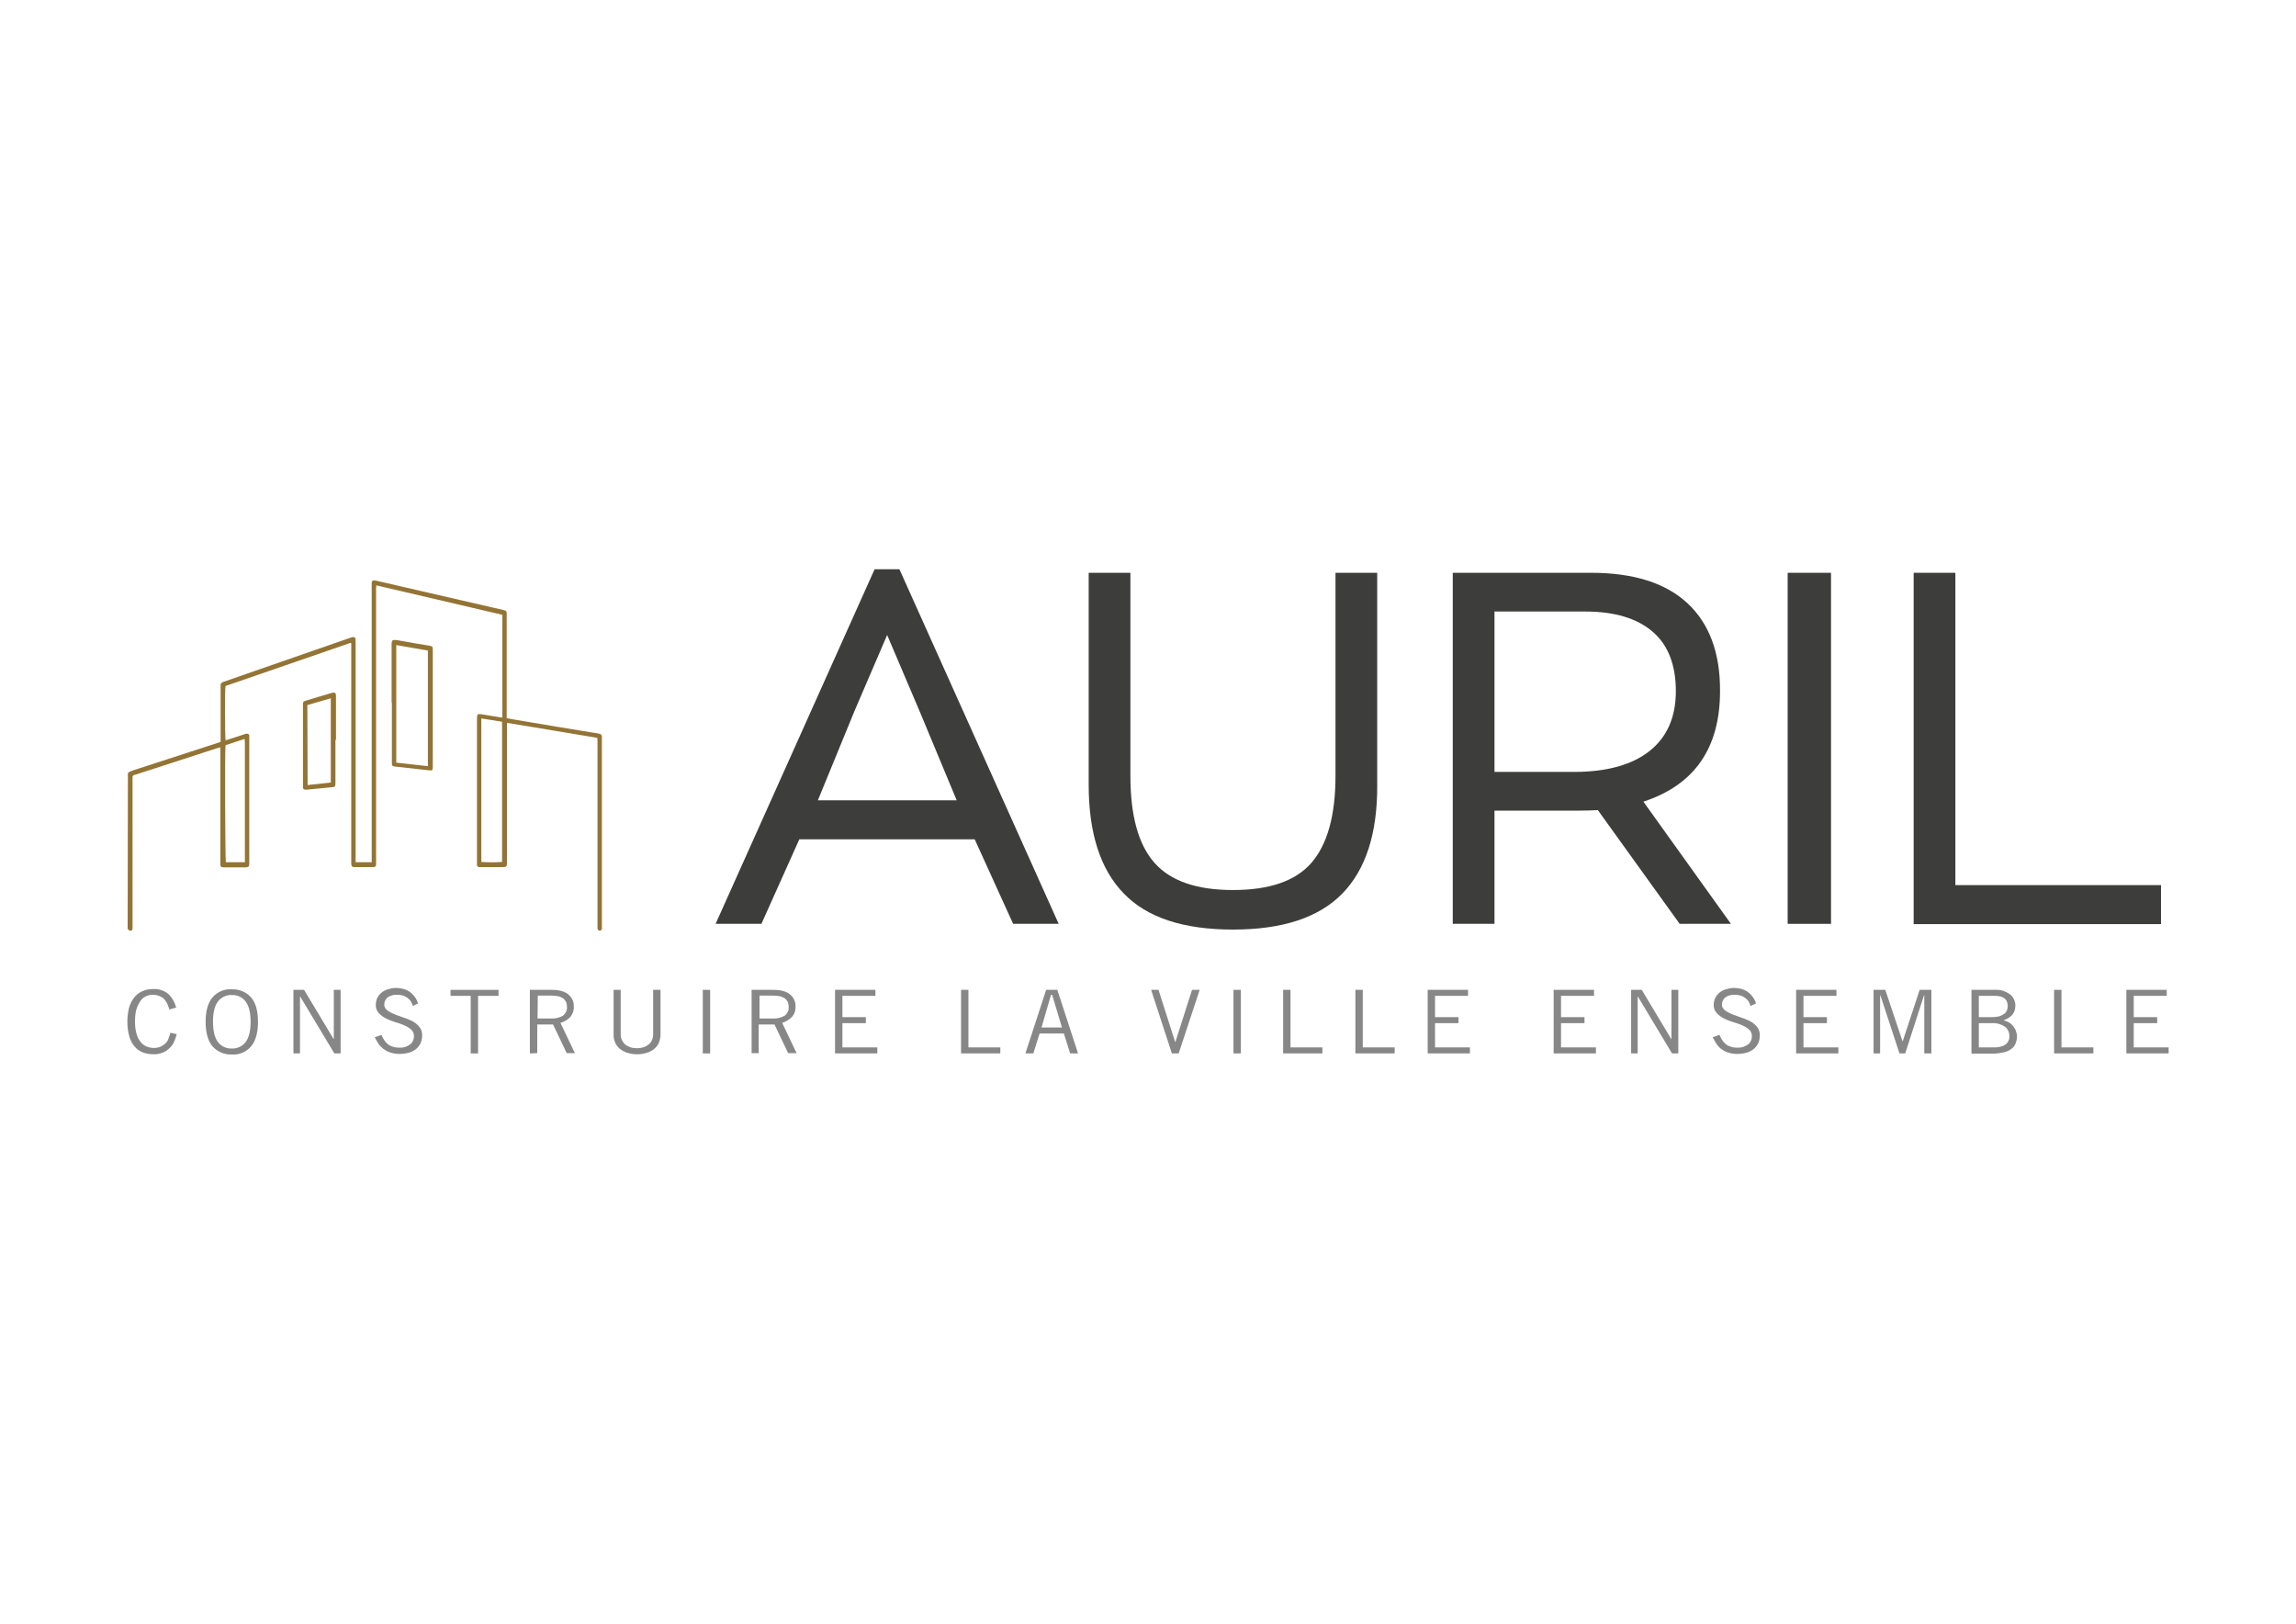
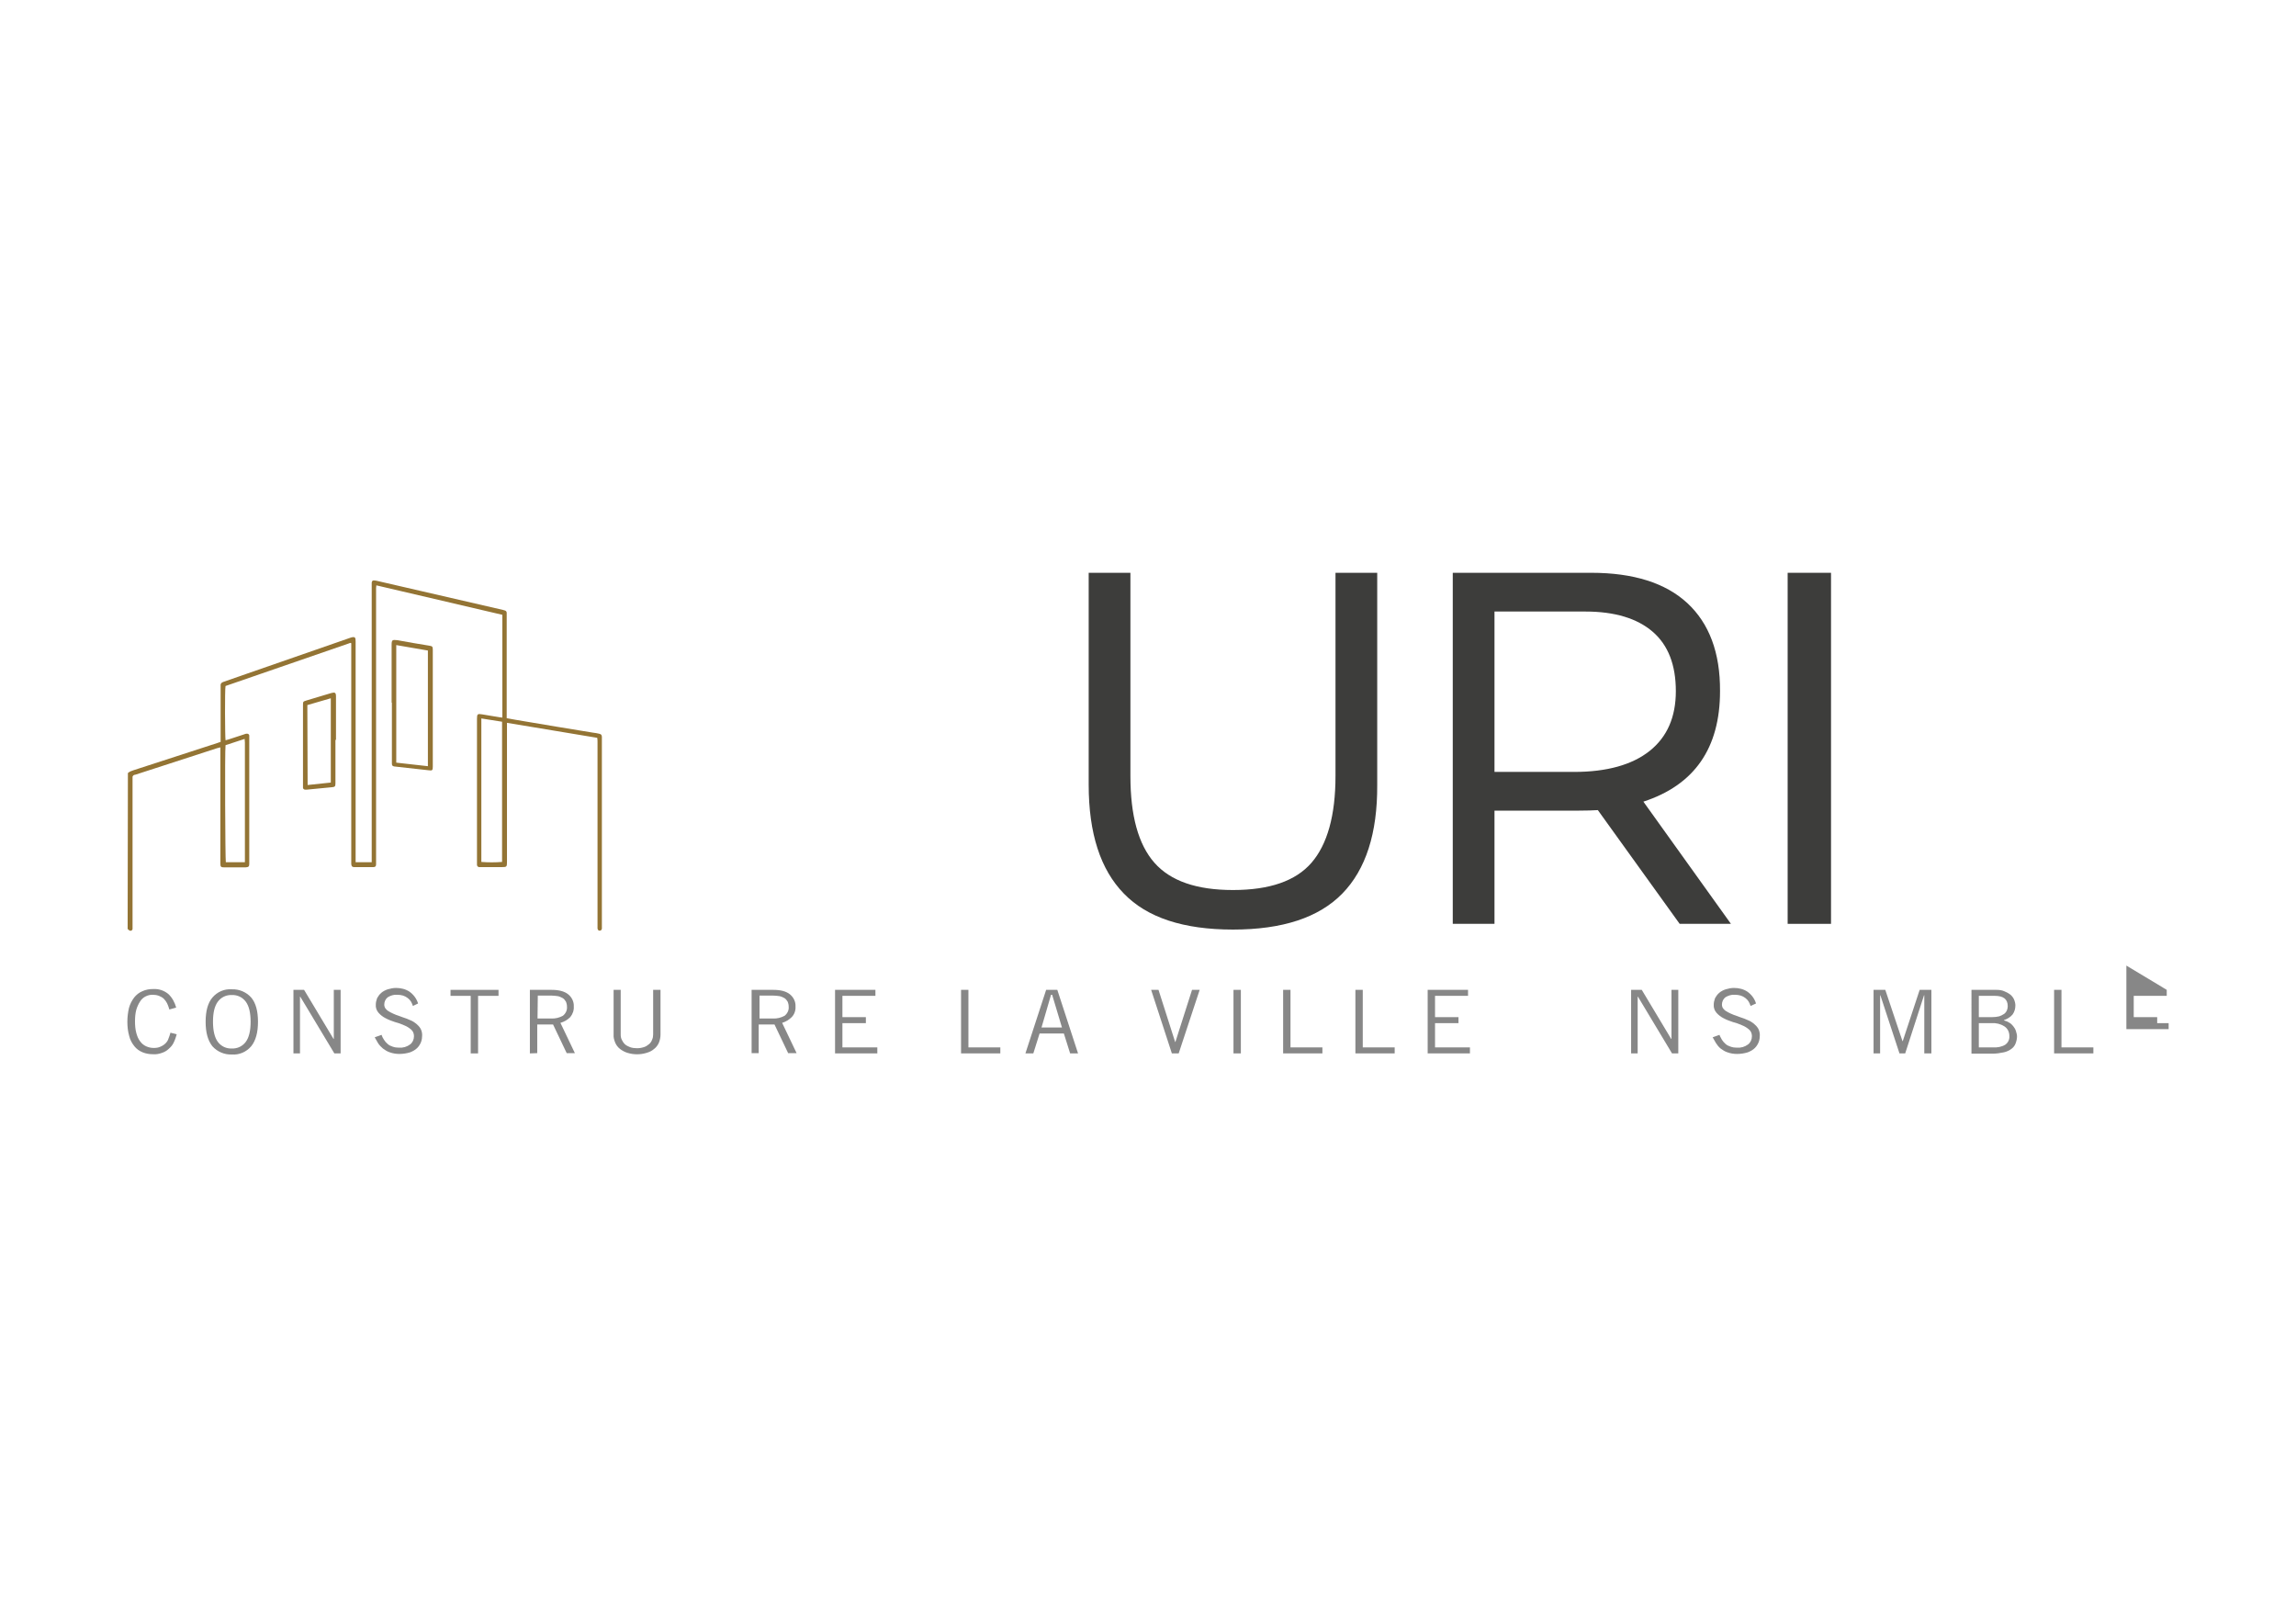
<svg xmlns="http://www.w3.org/2000/svg" version="1.1" id="Calque_1" x="0px" y="0px" viewBox="0 0 841.9 595.3" style="enable-background:new 0 0 841.9 595.3;" xml:space="preserve">
  <style type="text/css">
	.st0{display:none;fill:#E41D1A;}
	.st1{fill:#937434;}
	.st2{fill:#3D3D3B;}
	.st3{fill:#878787;}
</style>
  <rect x="46.7" y="55.6" class="st0" width="748.5" height="484.2" />
  <g>
    <g id="Calque_2_00000149382285159186761440000005113299225232333970_">
      <g id="Calque_1_Image_00000175294553032862252130000015814508706339889580_">
        <path class="st1" d="M46.9,283.4c0.6-0.5,1.3-0.8,2-1l30.8-10c0.4-0.1,0.7-0.3,1.2-0.4v-20.1c0-0.3,0-0.6,0-0.9     c0.1-0.6,0.5-0.8,1-1c2.9-1,5.8-2,8.6-3c12.7-4.4,25.3-8.8,38-13.2c1.8-0.6,1.9,0,1.9,1.4c0,26.4,0,52.8,0,79.3v1.6h5.9v-1.5     c0-33.3,0-66.5,0-99.8c0-0.4,0-0.8,0-1.2c0.1-0.6,0.3-0.9,1-0.8c0.2,0,0.5,0.1,0.7,0.1l46.4,10.7l0.7,0.2     c0.4,0.1,0.7,0.4,0.7,0.9v38.6c1.1,0.2,2.2,0.4,3.3,0.6l14.9,2.5l13.4,2.2c0.8,0.1,1.5,0.2,2.3,0.4s0.9,0.4,1,1.1     c0,0.2,0,0.5,0,0.7v68.5c0,0.4,0,0.7,0,1.1c0,0.4-0.3,0.8-0.8,0.8c0,0,0,0,0,0c-0.4,0-0.7-0.2-0.8-0.8c0-0.4,0-0.8,0-1.3v-67     c0-0.5,0-1-0.1-1.6l-33.1-5.5v51c0,1.8-0.1,1.9-1.9,1.9h-7.4c-0.3,0-0.6,0-0.9,0c-0.4,0-0.8-0.4-0.8-0.8c0-0.3,0-0.6,0-0.9v-52.7     c0-1.7,0.2-1.9,1.9-1.6l6.6,1.1c0.2,0,0.5,0,0.8,0.1v-37.7L138,214.6c0,0.4-0.1,0.6-0.1,0.9c0,0.3,0,0.7,0,1.1v99.1     c0,0.4,0,0.8,0,1.2c0,0.7-0.3,1-1,1c-2.3,0-4.7,0-7,0c-0.8,0-1-0.3-1.1-1.1c0-0.4,0-0.7,0-1.1v-79.8c-0.1-0.1-0.1-0.2-0.1-0.2     c0,0-0.1,0-0.1,0c-0.2,0-0.5,0.1-0.7,0.2l-45.2,15.6c-0.3,1.1-0.2,18.9,0,19.9c0.4-0.1,0.7-0.2,1.1-0.3l5.8-1.9     c0.2-0.1,0.5-0.2,0.7-0.2c0.5-0.1,1,0.1,1.1,0.6c0,0.1,0,0.1,0,0.2c0,0.3,0,0.6,0,0.9v45.9c0,1.1-0.2,1.3-1.4,1.4     c-2.6,0-5.1,0-7.7,0c-1.3,0-1.5-0.2-1.5-1.5v-42.5c-0.5,0.1-0.9,0.2-1.2,0.3l-29.9,9.7c-0.2,0-0.5,0.1-0.7,0.2     c-0.2,0.2-0.4,0.4-0.4,0.6c0,0.4,0,0.7,0,1.1v53.3c0,0.4,0,0.7,0,1.1c0.1,0.4-0.2,0.8-0.5,0.9c-0.3,0.1-0.7,0-0.9-0.3     c-0.1-0.1-0.3-0.2-0.4-0.3L46.9,283.4z M176.5,263.4V316c2.5,0.2,5.1,0.2,7.6,0v-51.4L176.5,263.4z M89.8,316.1v-34.4     c0-3.2,0-6.3,0-9.5c0-0.4-0.1-0.8-0.1-1.3l-7,2.3c-0.3,2.1-0.1,42.1,0.1,42.9L89.8,316.1z" />
        <path class="st1" d="M143.6,257.9v-21.4c0-1.9,0.2-2,2.1-1.8c3.9,0.7,7.7,1.4,11.6,2c1.2,0.2,1.4,0.3,1.4,1.5     c0,14.3,0,28.6,0,42.9c0,1.3-0.2,1.5-1.5,1.3c-3.6-0.4-7.2-0.8-10.8-1.2c-0.6-0.1-1.2-0.1-1.8-0.2c-0.6-0.1-0.9-0.3-0.9-1     c0-0.5,0-0.9,0-1.4v-21H143.6z M145.3,279.6l11.6,1.3v-42.4l-11.6-2" />
        <path class="st1" d="M123,271.4c0,5.3,0,10.5,0,15.8c0,1.1-0.2,1.3-1.2,1.4l-9.3,0.9c-0.2,0-0.4,0-0.6,0c-0.4,0-0.8-0.3-0.8-0.7     c0,0,0-0.1,0-0.1c0-0.3,0-0.6,0-0.9c0-9.7,0-19.5,0-29.2c0-1.4,0-1.4,1.3-1.8l6-1.8l3-0.9c1.4-0.4,1.8-0.2,1.8,1.2     c0,4.4,0,8.9,0,13.3v2.5L123,271.4z M112.8,287.8l8.5-0.9V256l-8.6,2.5" />
-         <path class="st2" d="M371.5,338.7l-14.1-31h-64.3l-13.9,31h-16.8l58.3-130h9.1l58.4,130H371.5z M325.3,232.8l-11.9,27.7     l-13.5,32.9h50.9l-13.7-32.9L325.3,232.8z" />
        <path class="st2" d="M492.2,327.6c-8.6,8.8-21.9,13.2-40.1,13.2s-31.5-4.4-40-13.2c-8.6-8.8-12.9-22.1-12.9-39.9V210h15.3v74.5     c0,14.5,2.9,25.1,8.8,31.8c5.9,6.7,15.5,10,28.8,10c13.4,0,23-3.3,28.8-10c5.8-6.7,8.8-17.3,8.8-31.8V210h15.3v77.8     C505.1,305.5,500.8,318.8,492.2,327.6z" />
        <path class="st2" d="M634.7,338.7h-18.8l-30-41.7c-1.6,0.1-4.1,0.2-7.5,0.2H548v41.5h-15.3V210h50.8c15.4,0,27.2,3.7,35.2,11.1     c8,7.4,12.1,18.2,12,32.3c0,20.9-9.4,34.4-28.1,40.5L634.7,338.7z M577.2,283c12,0,21.3-2.6,27.7-7.7c6.4-5.1,9.6-12.4,9.6-21.9     c0-9.6-2.8-16.9-8.5-21.8c-5.7-4.9-13.9-7.4-24.7-7.4H548V283H577.2z" />
        <path class="st2" d="M655.5,338.7V210h15.9v128.7H655.5z" />
-         <path class="st2" d="M701.7,338.7V210H717v114.5h75.4v14.3H701.7z" />
        <path class="st3" d="M64.8,379.2c-0.3,1-0.6,2-1.1,3c-0.4,0.9-1,1.6-1.8,2.3c-0.7,0.7-1.6,1.2-2.5,1.5c-1.1,0.4-2.2,0.6-3.3,0.5     c-1.3,0-2.6-0.2-3.8-0.7c-1.2-0.5-2.2-1.2-3-2.2c-0.9-1.1-1.6-2.4-1.9-3.7c-0.5-1.7-0.7-3.5-0.7-5.3c0-1.7,0.2-3.4,0.6-5.1     c0.4-1.4,1-2.6,1.9-3.8c0.8-1,1.8-1.8,3-2.3c1.3-0.6,2.6-0.8,4-0.8c2-0.1,3.9,0.5,5.5,1.8c1.4,1.3,2.4,3.1,2.9,5l-2.5,0.7     c-0.2-0.8-0.5-1.5-0.8-2.2c-0.3-0.6-0.7-1.2-1.2-1.7c-0.5-0.5-1.1-0.8-1.8-1.1c-0.8-0.3-1.6-0.4-2.4-0.4c-0.9,0-1.7,0.2-2.5,0.6     c-0.8,0.4-1.5,1-2,1.8c-0.6,0.9-1.1,2-1.4,3c-0.4,1.4-0.5,2.9-0.5,4.3c0,1.5,0.1,3,0.5,4.4c0.3,1.1,0.7,2.1,1.4,3     c0.6,0.8,1.3,1.4,2.2,1.8c0.9,0.4,1.8,0.6,2.8,0.6c0.8,0,1.7-0.1,2.5-0.5c0.7-0.3,1.3-0.7,1.8-1.2c0.5-0.5,0.9-1.1,1.1-1.8     c0.3-0.7,0.5-1.4,0.7-2.1L64.8,379.2z" />
        <path class="st3" d="M75.4,374.6c0-3.9,0.8-6.9,2.5-8.9c1.8-2.1,4.4-3.2,7.1-3c2.7-0.1,5.3,1,7.1,3c1.7,2,2.5,5,2.5,8.9     s-0.8,6.9-2.5,9c-1.8,2.1-4.4,3.2-7.1,3c-2.7,0.1-5.3-1-7.1-3C76.2,381.5,75.4,378.5,75.4,374.6z M78.1,374.6     c0,3.3,0.6,5.8,1.8,7.4c1.2,1.6,3.1,2.5,5.1,2.4c2,0.1,3.9-0.8,5.1-2.4c1.2-1.6,1.8-4.1,1.8-7.4c0-3.3-0.6-5.8-1.8-7.4     c-1.2-1.6-3.1-2.5-5.1-2.4c-2-0.1-3.9,0.8-5.1,2.4C78.7,368.8,78.1,371.2,78.1,374.6z" />
        <path class="st3" d="M107.6,386.2v-23.3h3.9l10.8,18h0.1v-18h2.5v23.3h-2.3l-12.5-20.8h-0.1v20.8H107.6z" />
        <path class="st3" d="M151.4,368.8c-0.2-0.6-0.4-1.1-0.7-1.6c-0.3-0.5-0.7-0.9-1.2-1.3c-0.5-0.4-1.1-0.7-1.7-0.9     c-0.7-0.2-1.4-0.3-2.2-0.3c-1.2-0.1-2.4,0.3-3.4,0.9c-0.8,0.6-1.3,1.6-1.3,2.7c0,0.6,0.2,1.2,0.6,1.6c0.4,0.5,1,0.9,1.6,1.2     c0.7,0.4,1.5,0.7,2.2,1l2.5,0.9c0.9,0.3,1.8,0.6,2.6,1c0.8,0.3,1.6,0.8,2.2,1.3c0.6,0.5,1.2,1.1,1.6,1.8c0.4,0.7,0.6,1.6,0.6,2.4     c0,0.8-0.1,1.7-0.4,2.5c-0.3,0.8-0.8,1.6-1.4,2.2c-0.7,0.7-1.6,1.2-2.6,1.6c-1.3,0.4-2.6,0.6-4,0.6c-1.2,0-2.4-0.2-3.5-0.6     c-0.9-0.3-1.7-0.8-2.5-1.4c-0.7-0.6-1.3-1.2-1.8-2c-0.4-0.7-0.8-1.4-1.2-2.1l2.5-0.9c0.2,0.6,0.5,1.2,0.9,1.8     c0.4,0.6,0.8,1.1,1.3,1.5c0.5,0.5,1.2,0.8,1.8,1c0.8,0.3,1.6,0.4,2.4,0.4c1.5,0.1,2.9-0.3,4.1-1.2c0.9-0.7,1.4-1.8,1.4-3     c0-0.9-0.3-1.8-1-2.4c-0.8-0.7-1.6-1.2-2.6-1.6c-1.1-0.5-2.2-0.9-3.4-1.2c-1.2-0.4-2.3-0.8-3.4-1.4c-1-0.5-1.8-1.1-2.6-2     c-0.7-0.8-1.1-1.9-1-3c0-0.8,0.2-1.6,0.5-2.4c0.4-0.7,0.9-1.4,1.5-1.9c0.7-0.6,1.5-1,2.4-1.3c1-0.3,2-0.5,3-0.5     c1.8,0,3.5,0.4,5,1.4c1.5,1.1,2.6,2.6,3.1,4.3L151.4,368.8z" />
        <path class="st3" d="M175.3,365.1v21.1h-2.7v-21.1h-7.4v-2.2h17.6v2.2H175.3z" />
        <path class="st3" d="M194.3,386.2v-23.3h7.9c2.7,0,4.7,0.5,6.1,1.6c1.4,1.1,2.2,2.8,2.1,4.5c0.1,1.4-0.4,2.8-1.3,3.9     c-1,1-2.2,1.7-3.6,2.1l5.3,11.1h-3l-5-10.5h-5.8v10.5L194.3,386.2z M197.1,373.4h5c1.5,0.1,3-0.3,4.3-1c1-0.8,1.6-2,1.5-3.2     c0-0.7-0.1-1.3-0.4-2c-0.3-0.5-0.7-1-1.2-1.3c-0.6-0.3-1.2-0.6-1.8-0.7c-0.8-0.1-1.6-0.2-2.4-0.2h-4.9L197.1,373.4z" />
        <path class="st3" d="M227.6,362.9v16.4c0,0.7,0.1,1.3,0.4,1.9c0.3,0.6,0.6,1.1,1.1,1.6c0.5,0.5,1.2,0.8,1.9,1.1     c0.8,0.3,1.7,0.4,2.5,0.4c0.9,0,1.7-0.1,2.6-0.4c0.7-0.2,1.3-0.6,1.9-1.1c0.5-0.4,0.9-1,1.1-1.6c0.3-0.6,0.4-1.3,0.4-1.9v-16.4     h2.7v16.3c0,1.1-0.2,2.1-0.6,3.1c-0.4,0.9-1,1.7-1.8,2.3c-0.8,0.7-1.7,1.1-2.7,1.4c-2.3,0.7-4.7,0.7-7,0c-1-0.3-1.9-0.8-2.7-1.4     c-0.8-0.6-1.4-1.4-1.8-2.3c-0.4-1-0.7-2-0.6-3.1v-16.3H227.6z" />
-         <path class="st3" d="M260.4,362.9v23.3h-2.7v-23.3H260.4z" />
        <path class="st3" d="M275.6,386.2v-23.3h7.9c2.7,0,4.7,0.5,6.1,1.6c1.4,1.1,2.2,2.8,2.1,4.5c0.1,1.4-0.4,2.9-1.4,3.9     c-1,1-2.2,1.7-3.5,2.1l5.3,11.1h-3.1l-5-10.5h-5.8v10.5H275.6z M278.4,373.4h5c1.5,0.1,3-0.3,4.3-1c1-0.8,1.6-2,1.5-3.2     c0-0.7-0.1-1.3-0.4-2c-0.3-0.5-0.7-1-1.2-1.3c-0.6-0.3-1.2-0.6-1.8-0.7c-0.8-0.1-1.6-0.2-2.4-0.2h-4.9V373.4z" />
        <path class="st3" d="M321,362.9v2.2h-12.1v7.8h8.6v2.2h-8.6v8.9h12.8v2.2h-15.5v-23.3L321,362.9z" />
        <path class="st3" d="M352.4,386.2v-23.3h2.7V384h11.7v2.2H352.4z" />
        <path class="st3" d="M376,386.2l7.6-23.3h4.1l7.6,23.3h-2.9l-2.3-7.3h-8.9l-2.3,7.3H376z M381.9,376.7h7.5l-3.6-12h-0.4     L381.9,376.7z" />
        <path class="st3" d="M422.1,362.9h2.7l6.1,19.1h0.1l6.1-19.1h2.8l-7.7,23.3h-2.5L422.1,362.9z" />
        <path class="st3" d="M455,362.9v23.3h-2.7v-23.3H455z" />
        <path class="st3" d="M470.5,386.2v-23.3h2.7V384h11.7v2.2H470.5z" />
        <path class="st3" d="M497,386.2v-23.3h2.7V384h11.7v2.2H497z" />
        <path class="st3" d="M538.3,362.9v2.2h-12.1v7.8h8.6v2.2h-8.6v8.9H539v2.2h-15.5v-23.3L538.3,362.9z" />
-         <path class="st3" d="M584.5,362.9v2.2h-12.1v7.8h8.6v2.2h-8.6v8.9h12.8v2.2h-15.5v-23.3L584.5,362.9z" />
        <path class="st3" d="M598.1,386.2v-23.3h3.9l10.8,18h0.1v-18h2.5v23.3h-2.3l-12.5-20.8h-0.1v20.8H598.1z" />
        <path class="st3" d="M641.9,368.8c-0.2-0.6-0.4-1.1-0.7-1.6c-0.3-0.5-0.7-0.9-1.2-1.3c-0.5-0.4-1.1-0.7-1.7-0.9     c-0.7-0.2-1.4-0.3-2.2-0.3c-1.2-0.1-2.4,0.3-3.4,0.9c-0.8,0.6-1.3,1.6-1.3,2.7c0,0.6,0.2,1.2,0.6,1.6c0.4,0.5,1,0.9,1.6,1.2     c0.7,0.4,1.5,0.7,2.2,1l2.5,0.9c0.9,0.3,1.8,0.6,2.6,1c0.8,0.3,1.6,0.8,2.2,1.3c0.6,0.5,1.2,1.1,1.6,1.8c0.4,0.7,0.6,1.6,0.6,2.4     c0,0.8-0.1,1.7-0.4,2.5c-0.3,0.8-0.8,1.6-1.4,2.2c-0.7,0.7-1.6,1.2-2.6,1.6c-1.3,0.4-2.6,0.6-4,0.6c-1.2,0-2.4-0.2-3.5-0.6     c-0.9-0.3-1.7-0.8-2.5-1.4c-0.7-0.6-1.2-1.2-1.7-2c-0.4-0.7-0.8-1.4-1.2-2.1l2.5-0.9c0.2,0.6,0.6,1.2,0.9,1.8     c0.4,0.6,0.8,1.1,1.3,1.5c0.5,0.5,1.2,0.8,1.8,1c0.8,0.3,1.6,0.4,2.4,0.4c1.5,0.1,2.9-0.3,4.1-1.2c0.9-0.7,1.4-1.8,1.4-3     c0-0.9-0.3-1.8-1-2.4c-0.8-0.7-1.6-1.2-2.6-1.6c-1.1-0.5-2.2-0.9-3.4-1.2c-1.2-0.4-2.3-0.8-3.4-1.4c-1-0.5-1.8-1.1-2.6-2     c-0.7-0.8-1.1-1.9-1-3c0-0.8,0.2-1.6,0.5-2.4c0.4-0.7,0.9-1.4,1.5-1.9c0.7-0.6,1.5-1,2.4-1.3c1-0.3,2-0.5,3-0.5     c1.8,0,3.5,0.4,5,1.4c1.5,1.1,2.6,2.6,3.1,4.3L641.9,368.8z" />
-         <path class="st3" d="M673.4,362.9v2.2h-12.1v7.8h8.6v2.2h-8.6v8.9h12.8v2.2h-15.5v-23.3L673.4,362.9z" />
        <path class="st3" d="M705.6,386.2v-21.3h-0.1l-6.9,21.3h-2.1l-7-21.3h-0.1v21.3h-2.4v-23.3h4.3l6.3,18.8h0.1l6.2-18.8h4.3v23.3     L705.6,386.2z" />
        <path class="st3" d="M722.9,362.9h9.1c1,0,2,0.1,2.9,0.5c0.8,0.3,1.5,0.7,2.2,1.2c0.6,0.5,1.1,1.1,1.4,1.8     c0.3,0.7,0.5,1.5,0.5,2.2c0,1.2-0.3,2.3-1,3.3c-0.8,1-2,1.7-3.2,2.1v0.1c0.7,0.2,1.3,0.4,1.9,0.8c0.6,0.3,1.1,0.8,1.5,1.3     c0.4,0.5,0.8,1.1,1,1.8c0.2,0.7,0.4,1.3,0.4,2c0,0.8-0.2,1.7-0.5,2.5c-0.3,0.8-0.8,1.5-1.5,2c-0.8,0.6-1.8,1.1-2.8,1.3     c-1.4,0.3-2.8,0.5-4.2,0.5h-7.7L722.9,362.9z M725.7,372.9h4.8c0.9,0,1.8-0.1,2.6-0.3c0.6-0.2,1.2-0.5,1.8-0.9     c0.4-0.3,0.8-0.8,1-1.3c0.2-0.5,0.3-1,0.3-1.5c0-2.6-1.6-3.8-4.7-3.8h-5.9V372.9z M725.7,384h5.1c1.6,0.1,3.2-0.2,4.5-1     c1-0.7,1.6-1.9,1.5-3.2c0-1.4-0.6-2.7-1.8-3.5c-1.4-0.9-3-1.3-4.7-1.2h-4.7V384z" />
        <path class="st3" d="M753.2,386.2v-23.3h2.7V384h11.7v2.2H753.2z" />
-         <path class="st3" d="M794.5,362.9v2.2h-12.1v7.8h8.6v2.2h-8.6v8.9h12.8v2.2h-15.5v-23.3L794.5,362.9z" />
+         <path class="st3" d="M794.5,362.9v2.2h-12.1v7.8h8.6v2.2h-8.6h12.8v2.2h-15.5v-23.3L794.5,362.9z" />
      </g>
    </g>
  </g>
</svg>